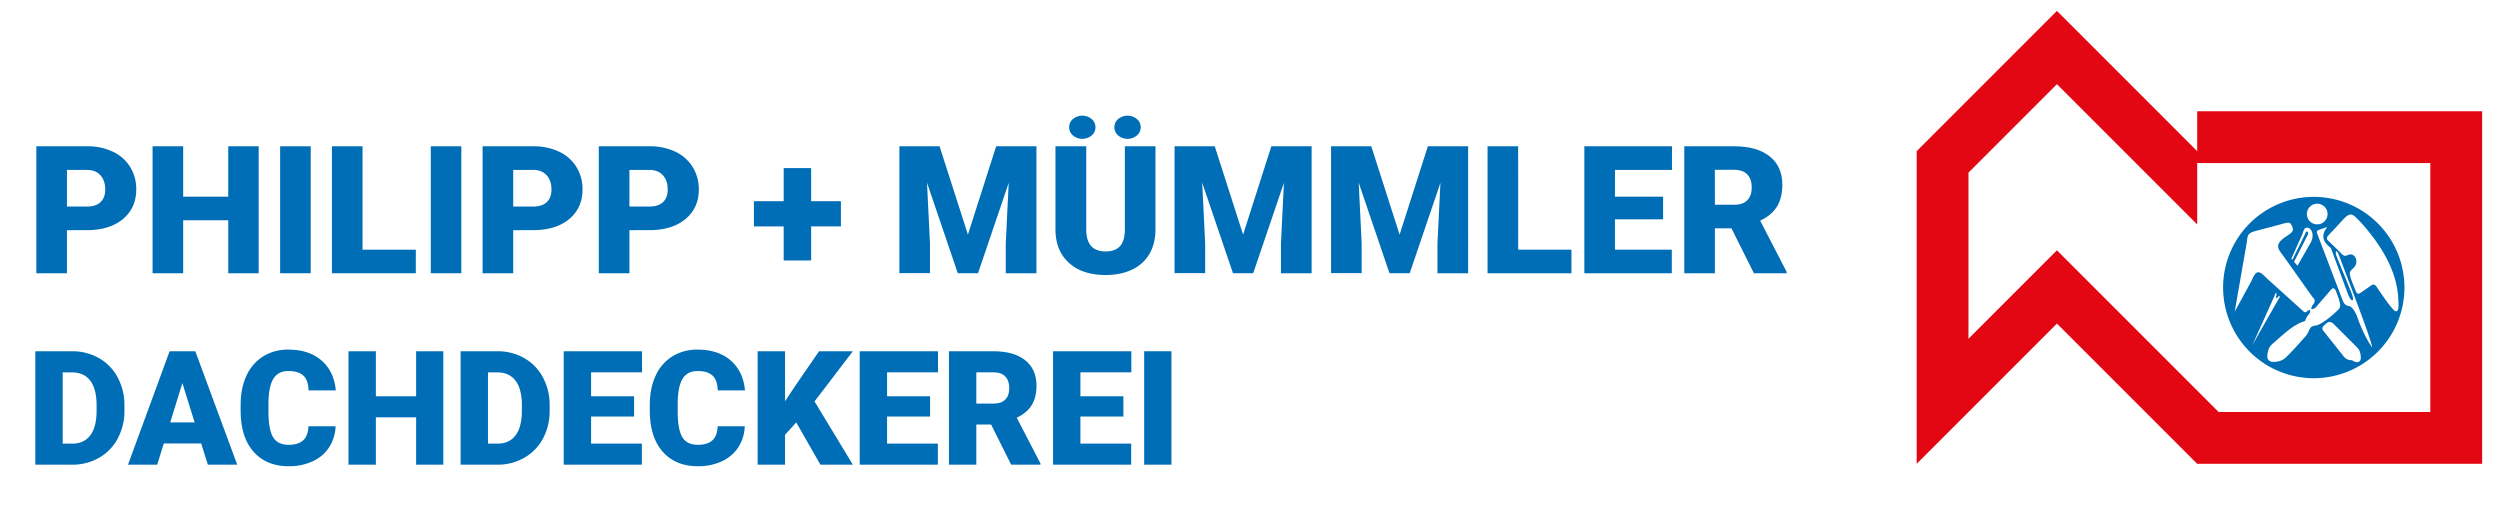
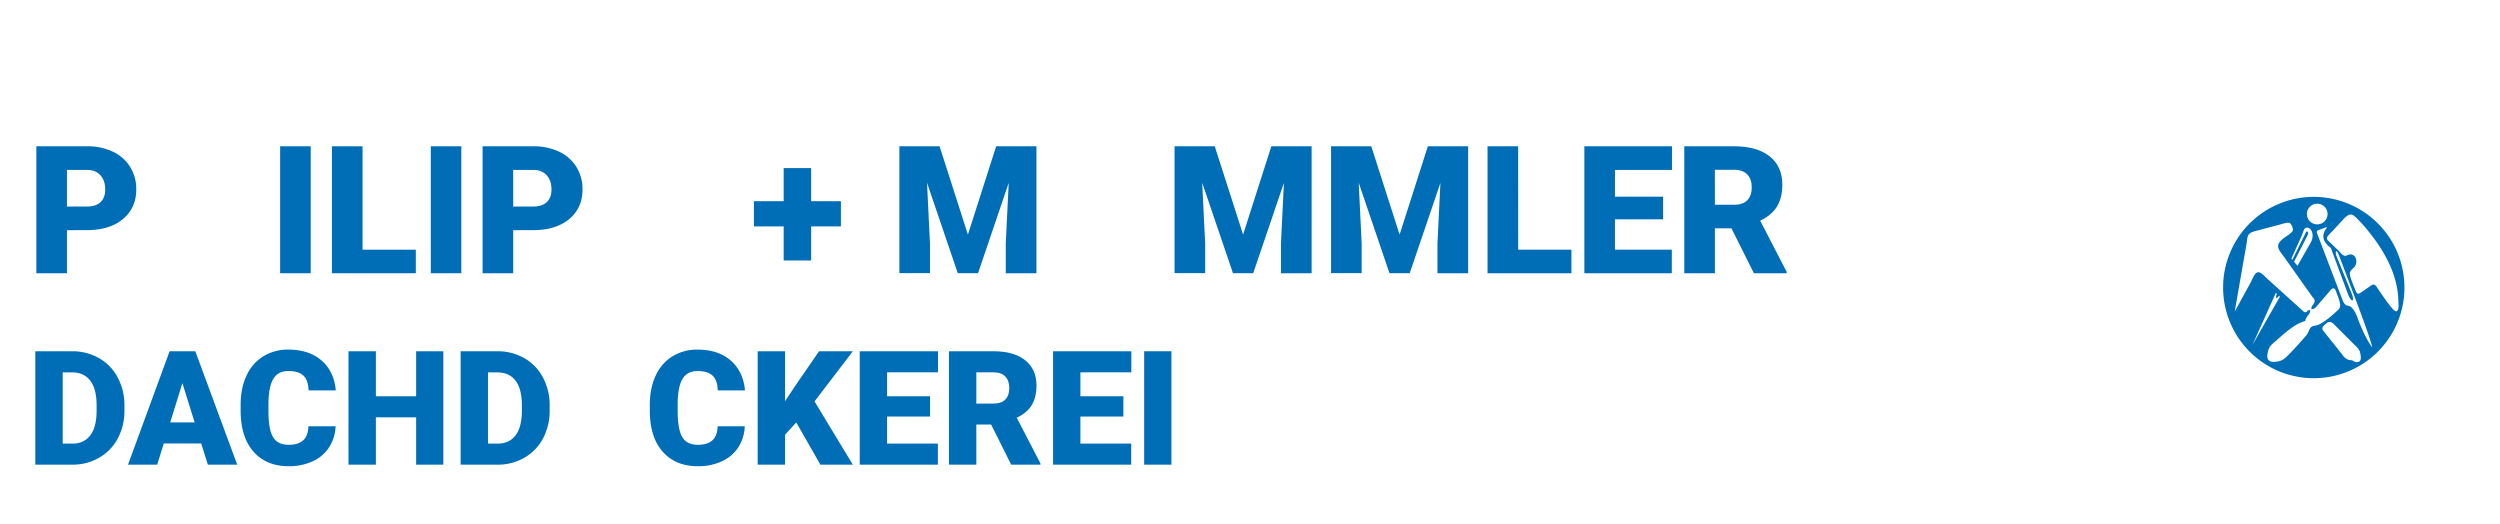
<svg xmlns="http://www.w3.org/2000/svg" width="2100" height="440" viewBox="0 0 2100 440">
  <defs>
    <style>
      .a, .c {
        fill: #006eb7;
      }

      .a {
        fill-rule: evenodd;
      }

      .b {
        fill: #e30613;
      }
    </style>
  </defs>
  <g>
    <path class="a" d="M1943.56,165.37a76.16,76.16,0,1,1-76.15,76.15,76.16,76.16,0,0,1,76.15-76.15Zm2.9,5.74a8.68,8.68,0,1,1-8.67,8.67,8.68,8.68,0,0,1,8.67-8.67Zm-16.55,52.09,11-19.27c4.32-7.6-.57-14.85-4.7-12.09-1.11.74-1.65,3.62-2.6,5.72l-8.86,19.67.86,1,11.06-22.51c1-2.7,3-.72,1.86,1.53L1927,219.9l2.87,3.3Zm-38,66.78,21.55-37.87c1.18-2.09,1.92-2.57,1.21-3.6-.23-.35-2.14,2.36-2.73,1.81-.24-.22,0-1.39.26-2.4.41-1.78-.41-2.66-1.18-.52-.15.41-.32.9-.58,1.46L1891.92,290Zm56-96.85,4.72-1.71c3.68-1.34,1.43,0,.22,2.36-3,6-.36,10.29,5.08,14.52l14.24,38.44c2.85,7.7,6.29,7.31,3.06-.65l-12.43-30.64c-1.66-4.1-.2-6.61,1.69-1.61,12.21,32.33,26.72,69.85,28.18,78q-5.34-7.2-10.68-20.46c-1.86-4.63-3.06-9.73-6.86-13.26-1.51-1.41-2.75-.93-4.32-1.76-1.14-.62-2.18-1.92-3.08-4.33l-21.12-55.34c-.62-1.51-.89-2.91,1.3-3.56Zm10.84,1.55,9.44-10.23c5-5.42,7.22-5.08,10.48-2.09a110,110,0,0,1,10.63,11.69c17,20.89,24.65,39.93,25.29,57.61.07,2.05.84,8.31-1.16,9.66-.8.54-1.88-.06-3.14-1.43-4.52-4.88-8.36-10.88-12.26-16.44-.82-1.17-1.86-3.2-3.09-4a2.7,2.7,0,0,0-2.56-.08l-8.42,5.83c-3.47,2.4-3.83,2.18-5.59-1.72-1.37-4-4.09-9.27-4.51-13.45a3.62,3.62,0,0,1,.8-2.63c1.6-2.06,3.6-2.79,4.38-5.67,1.09-4-1-8.32-5.09-8-1.5.12-2.92,1.32-4.36,1.12-1.86-.25-4.17-3.3-5.48-4.56l-8.43-8.1a2.66,2.66,0,0,1-.48-3.64,32.55,32.55,0,0,1,3.55-3.89Zm-40.66,5.56c-8.11,6.37-3.54,9.8,1,16.26l23.45,33.07c1.76,1.61,2.05,3.07,1.53,4.46s-1.77,2.36-2.3,3.88c-.63,1.78,0,2.08,1.49,1.54,1.71-.63,2.45-1.83,3.62-3.17l9.19-10.63c.92-1.06,2-2.69,3.27-3.28,2.28-1,3.08,3,4,5.39a29.36,29.36,0,0,1,2.38,8.21c.23,2.94-1.37,4-3.3,5.8-5,4.71-9.84,8.45-14.24,10.7-2,1-3.23.88-5.17,1.44a4.41,4.41,0,0,0-2.73,2.23c-1.38,2.55-1.41,3.8-3.53,6.22-6.21,7.09-12.13,13.61-16.06,17.31a13.3,13.3,0,0,1-8.13,4.08c-6.82,1.14-9-1.76-7.63-7.76.94-4.11,1.94-5.47,5-8.08,8-6.83,16.77-15.7,26.36-18.2a14.42,14.42,0,0,1,3.43-6q1.79-3.51-.24-3.18c-1.32.2-1.24,1-2.26,1.56a2,2,0,0,1-1.83-.07l-31.12-28.1c-1.68-1.52-3.56-3.74-5.58-4.76-1.72-.88-3.2-.47-4.46,1.17-1.53,2-2.56,4.9-3.79,7.14l-13.28,24.29,10.14-58.15c.66-6.15.91-7.87,7.55-9.62l14.27-3.78,5.93-1.57c2.55-.67,7.46-2.43,8.76-1,1.65,1.85,2.91,5,1.83,6.64-1.33,2.06-5.61,4.4-7.62,6Zm42.29,72,12.34,12.34,5.65,5.66c2.83,2.84,3.91,3.83,4.52,7.89a14.83,14.83,0,0,1,.19,2.73c-.07,1.67-.83,3-2.54,3.33a5.84,5.84,0,0,1-3.57-.84,4.54,4.54,0,0,0-2.64-.84c-1.67-.06-3.49-.86-5.6-3-1-1.56-16.44-20.65-17.48-22.13-1.3-1.84.38-3.66,1.73-4.8l2-1.65q2.82-1.32,5.45,1.3Z" />
-     <path class="b" d="M1845.64,93.44V127L1727.82,9.15,1610,127V389.61l117.82-117.82,117.82,117.82H2085V93.44ZM2041.48,346.1H1863.66L1727.82,210.25l-74.3,74.31V145l74.3-74.3,117.82,117.82V137h195.84Z" />
  </g>
  <g>
    <path class="c" d="M56.24,193.34v36.18H30.53V122.88H73.08a49.59,49.59,0,0,1,21.64,4.5A33.91,33.91,0,0,1,109.3,140.2a35,35,0,0,1,5.16,18.86q0,15.6-11.17,24.94t-30.65,9.34Zm0-19.85H73.08q7.47,0,11.39-3.74t3.92-10.55q0-7.47-4-11.93t-11-4.54H56.24Z" />
-     <path class="c" d="M217.29,229.52H191.73V185H153.87v44.53H128.16V122.88h25.71v42.33h37.86V122.88h25.56Z" />
    <path class="c" d="M261,229.52H235.31V122.88H261Z" />
    <path class="c" d="M304.53,209.74h44.75v19.78H278.82V122.88h25.71Z" />
    <path class="c" d="M387.51,229.52H361.87V122.88h25.64Z" />
    <path class="c" d="M431.09,193.34v36.18H405.38V122.88h42.55a49.64,49.64,0,0,1,21.65,4.5,33.94,33.94,0,0,1,14.57,12.82,35,35,0,0,1,5.17,18.86q0,15.6-11.17,24.94t-30.65,9.34Zm0-19.85h16.84q7.47,0,11.39-3.74t3.92-10.55q0-7.47-4-11.93t-11-4.54H431.09Z" />
-     <path class="c" d="M528.72,193.34v36.18H503V122.88h42.56a49.62,49.62,0,0,1,21.64,4.5,33.94,33.94,0,0,1,14.57,12.82A34.94,34.94,0,0,1,587,159.06q0,15.6-11.17,24.94t-30.65,9.34Zm0-19.85h16.85q7.47,0,11.39-3.74t3.91-10.55q0-7.47-4-11.93t-11-4.54H528.72Z" />
    <path class="c" d="M681.36,169h25v21.17h-25v28.63H658.29V190.19h-25V169h25V141.19h23.07Z" />
    <path class="c" d="M789.24,122.88l23.81,74.19,23.73-74.19h33.83V229.52H844.83V204.61l2.49-51-25.78,75.88h-17l-25.85-76,2.49,51.05v24.91H755.48V122.88Z" />
-     <path class="c" d="M970.59,122.88v69.8q0,11.87-5.05,20.54A32.78,32.78,0,0,1,951,226.44Q941.59,231,928.7,231q-19.49,0-30.69-10.11t-11.43-27.68V122.88h25.86V193.7q.43,17.51,16.26,17.51,8,0,12.08-4.4t4.1-14.28V122.88Zm-72.51-16a8.92,8.92,0,0,1,3.19-6.89A12.29,12.29,0,0,1,917,100a9,9,0,0,1,0,13.77,12.26,12.26,0,0,1-15.74,0A8.9,8.9,0,0,1,898.08,106.84Zm38,0a9,9,0,0,1,3.19-6.89A12.3,12.3,0,0,1,955,100a9,9,0,0,1,0,13.77,12.27,12.27,0,0,1-15.75,0A8.93,8.93,0,0,1,936.09,106.84Z" />
    <path class="c" d="M1020.39,122.88l23.81,74.19,23.73-74.19h33.84V229.52H1076V204.61l2.49-51-25.79,75.88h-17l-25.85-76,2.49,51.05v24.91H986.63V122.88Z" />
    <path class="c" d="M1151.87,122.88l23.8,74.19,23.73-74.19h33.84V229.52h-25.78V204.61l2.49-51-25.79,75.88h-17l-25.85-76,2.49,51.05v24.91H1118.1V122.88Z" />
    <path class="c" d="M1275.28,209.74H1320v19.78h-70.46V122.88h25.71Z" />
    <path class="c" d="M1397,184.25h-40.43v25.49h47.75v19.78h-73.46V122.88h73.61v19.85h-47.9v22.48H1397Z" />
    <path class="c" d="M1454.43,191.8h-13.92v37.72H1414.8V122.88h42q19,0,29.66,8.41t10.7,23.78q0,11.12-4.51,18.44t-14.1,11.85l22.27,43.06v1.1h-27.54ZM1440.51,172h16.26q7.32,0,11-3.85t3.7-10.76q0-6.9-3.73-10.83t-11-3.93h-16.26Z" />
    <path class="c" d="M29.67,390.32V295.05H60.35a45.14,45.14,0,0,1,22.71,5.73,40.13,40.13,0,0,1,15.73,16.16,48.67,48.67,0,0,1,5.73,23.39v4.38A49,49,0,0,1,99,368.17a40.46,40.46,0,0,1-15.57,16.22A44.18,44.18,0,0,1,61,390.32Zm23-77.54v59.87h8q9.87,0,15.18-7t5.3-20.91v-4.12q0-13.8-5.3-20.81t-15.45-7Z" />
    <path class="c" d="M169,372.52H137.56l-5.49,17.8H107.53l34.94-95.27h21.59l35.2,95.27H174.59Zm-26-17.73h20.48l-10.28-33Z" />
    <path class="c" d="M281.9,358.06a34.76,34.76,0,0,1-5.37,17.57,32.37,32.37,0,0,1-13.77,11.81,46.9,46.9,0,0,1-20.25,4.19q-18.78,0-29.57-12.24t-10.8-34.55v-4.71q0-14,4.87-24.5a37,37,0,0,1,14-16.23,39.21,39.21,0,0,1,21.2-5.72q17.34,0,27.87,9.13t12,25.15H259.2q-.27-8.7-4.39-12.49t-12.56-3.8q-8.58,0-12.56,6.41t-4.19,20.48v6.74q0,15.26,3.83,21.79t13.18,6.54q7.92,0,12.11-3.73t4.44-11.84Z" />
    <path class="c" d="M372.39,390.32H349.55V350.54H315.73v39.78h-23V295.05h23v37.82h33.82V295.05h22.84Z" />
    <path class="c" d="M386.91,390.32V295.05H417.6a45.07,45.07,0,0,1,22.7,5.73A40.15,40.15,0,0,1,456,316.94a48.78,48.78,0,0,1,5.72,23.39v4.38a49.13,49.13,0,0,1-5.52,23.46,40.42,40.42,0,0,1-15.58,16.22,44.13,44.13,0,0,1-22.41,5.93Zm23-77.54v59.87h8q9.88,0,15.18-7t5.3-20.91v-4.12q0-13.8-5.3-20.81t-15.44-7Z" />
-     <path class="c" d="M532.62,349.88H496.51v22.77h42.66v17.67H473.54V295.05H539.3v17.73H496.51v20.09h36.11Z" />
    <path class="c" d="M625.6,358.06a34.85,34.85,0,0,1-5.36,17.57,32.45,32.45,0,0,1-13.78,11.81,46.9,46.9,0,0,1-20.25,4.19q-18.78,0-29.57-12.24t-10.8-34.55v-4.71q0-14,4.88-24.5a36.88,36.88,0,0,1,14-16.23,39.21,39.21,0,0,1,21.2-5.72q17.34,0,27.87,9.13t12,25.15H602.9q-.27-8.7-4.39-12.49T586,311.67q-8.57,0-12.56,6.41t-4.19,20.48v6.74q0,15.26,3.83,21.79t13.18,6.54q7.92,0,12.11-3.73t4.45-11.84Z" />
    <path class="c" d="M668.85,354.85l-9.42,10.34v25.13h-23V295.05h23v42l8-12.11L688,295.05h28.39l-32.19,42.14,32.19,53.13H689.13Z" />
    <path class="c" d="M781.26,349.88H745.14v22.77H787.8v17.67H722.17V295.05h65.76v17.73H745.14v20.09h36.12Z" />
    <path class="c" d="M832.55,356.62H820.12v33.7h-23V295.05h37.49q17,0,26.5,7.52t9.55,21.24q0,9.93-4,16.47t-12.6,10.59L874,389.33v1h-24.6ZM820.12,339h14.53q6.54,0,9.85-3.44t3.3-9.61q0-6.16-3.34-9.67t-9.81-3.51H820.12Z" />
    <path class="c" d="M943.65,349.88H907.54v22.77H950.2v17.67H884.57V295.05h65.76v17.73H907.54v20.09h36.11Z" />
    <path class="c" d="M984,390.32h-22.9V295.05H984Z" />
  </g>
</svg>